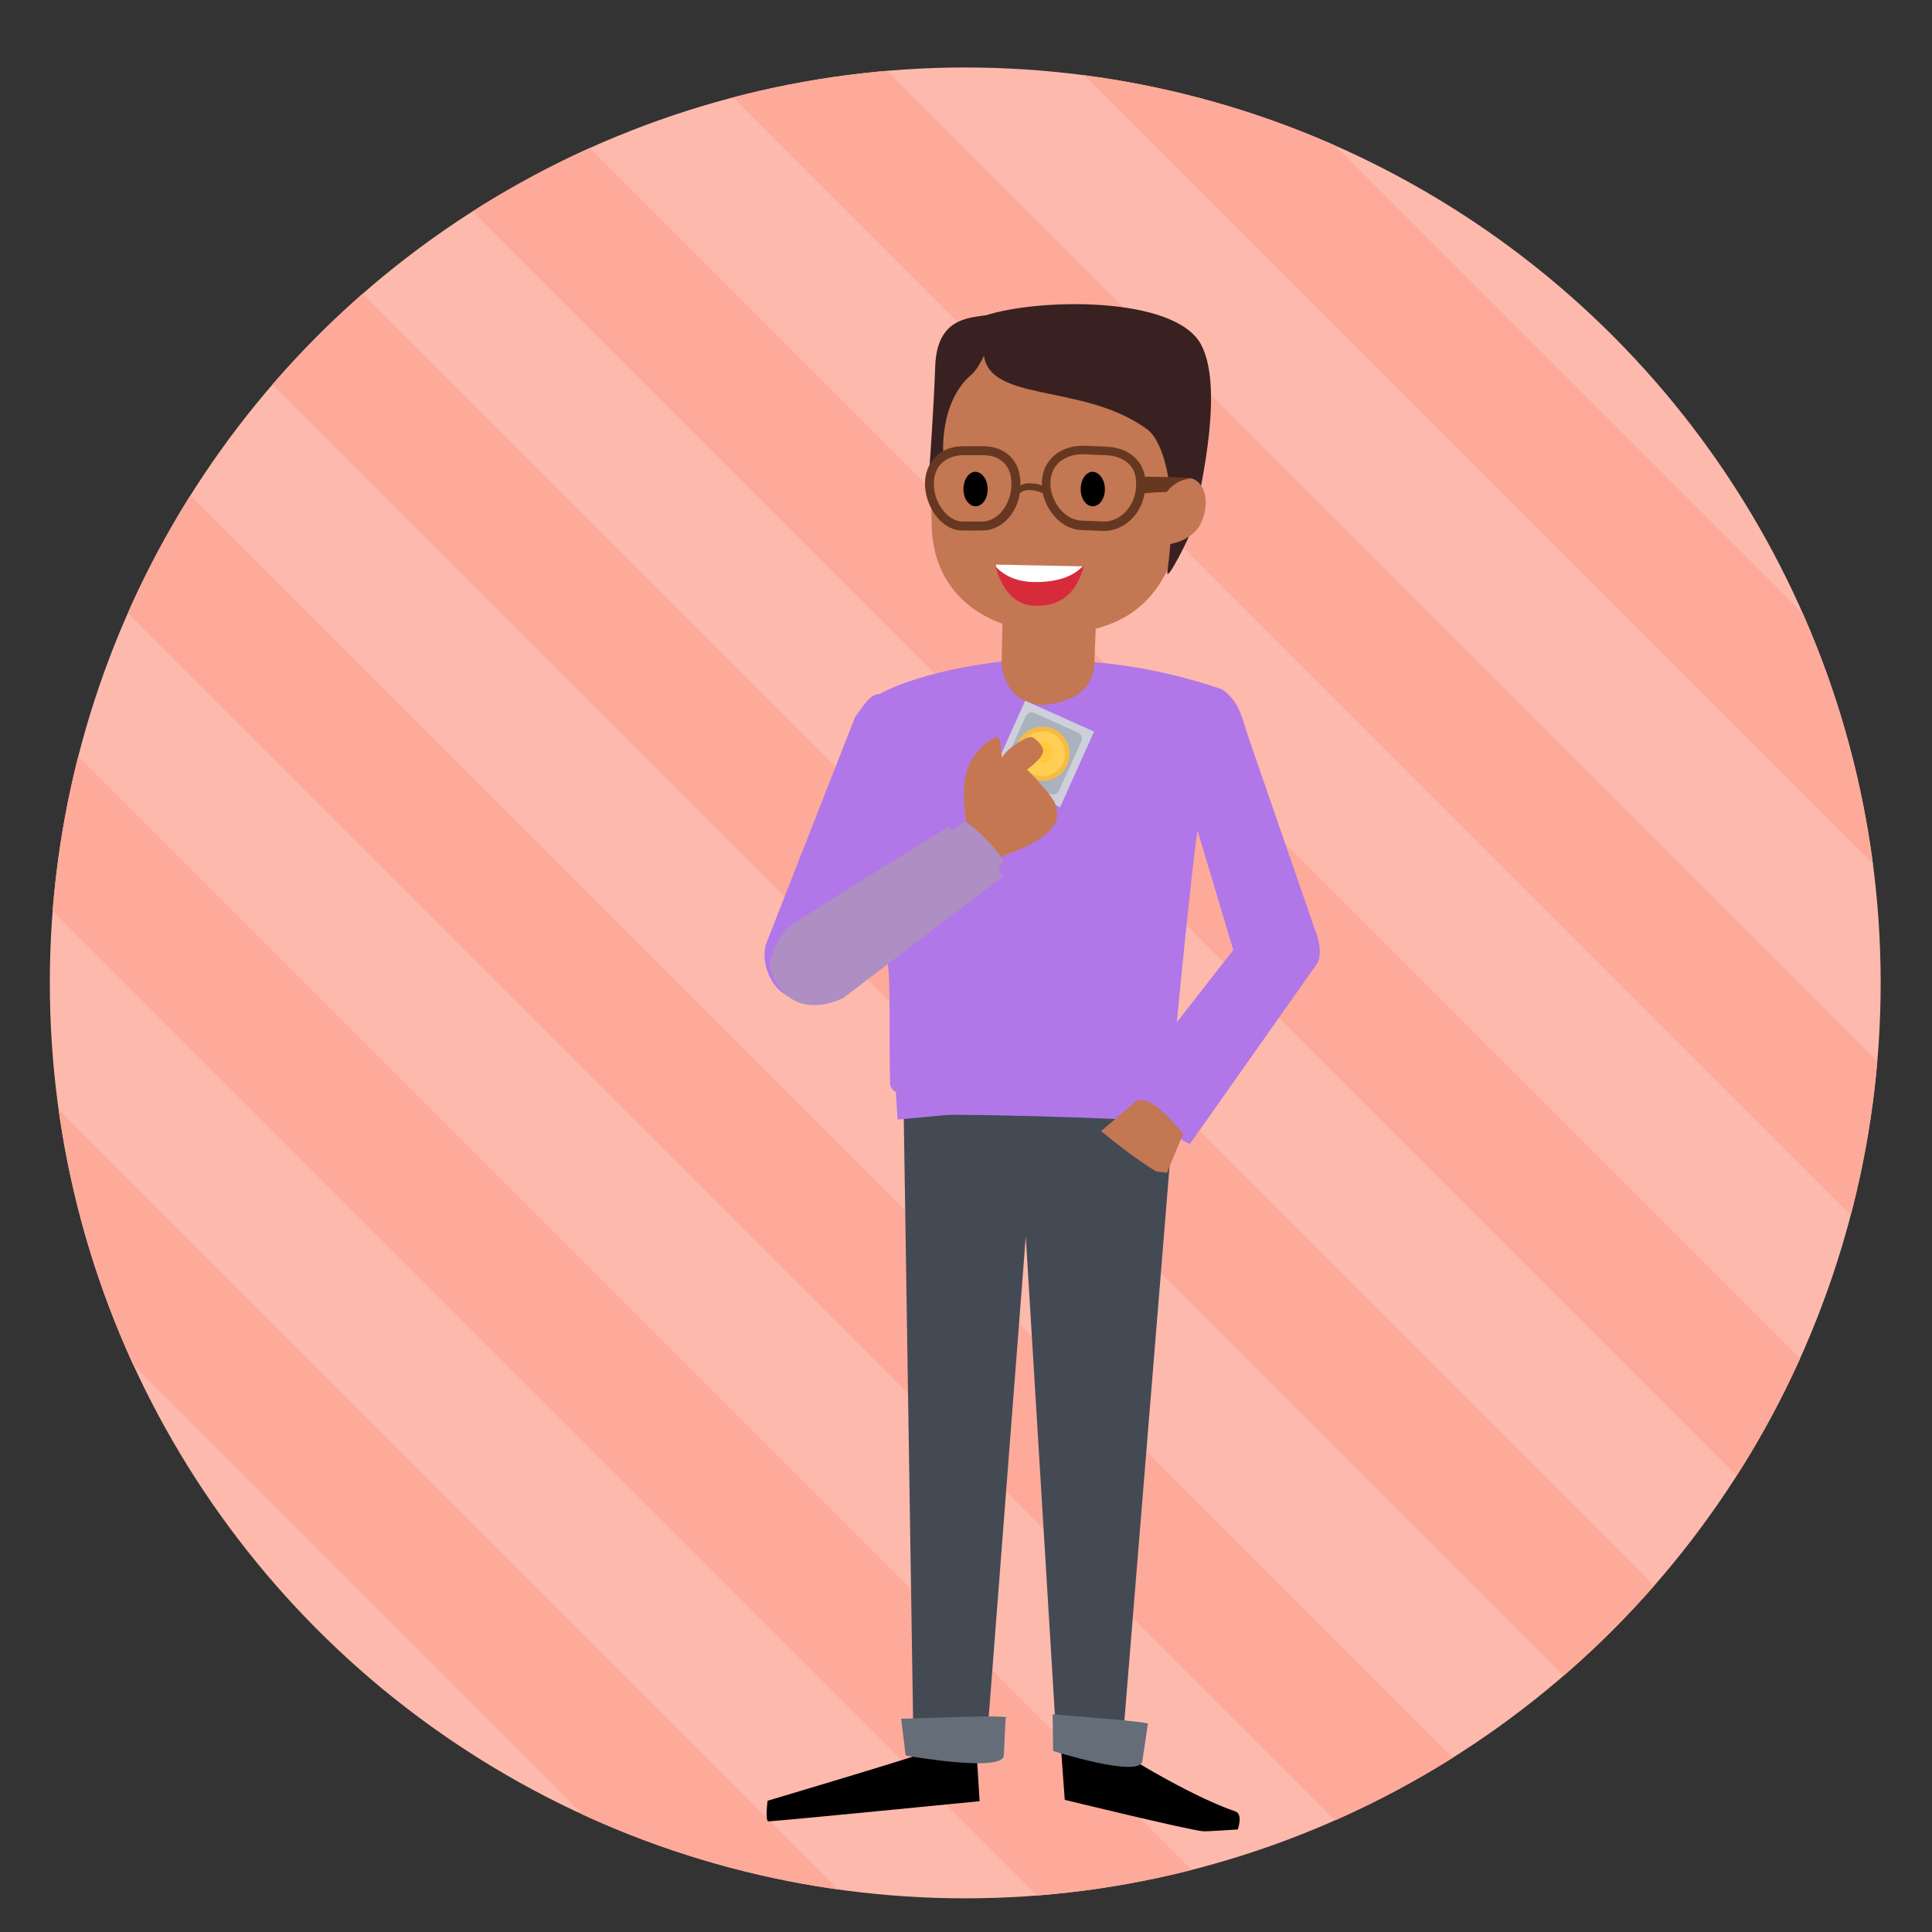
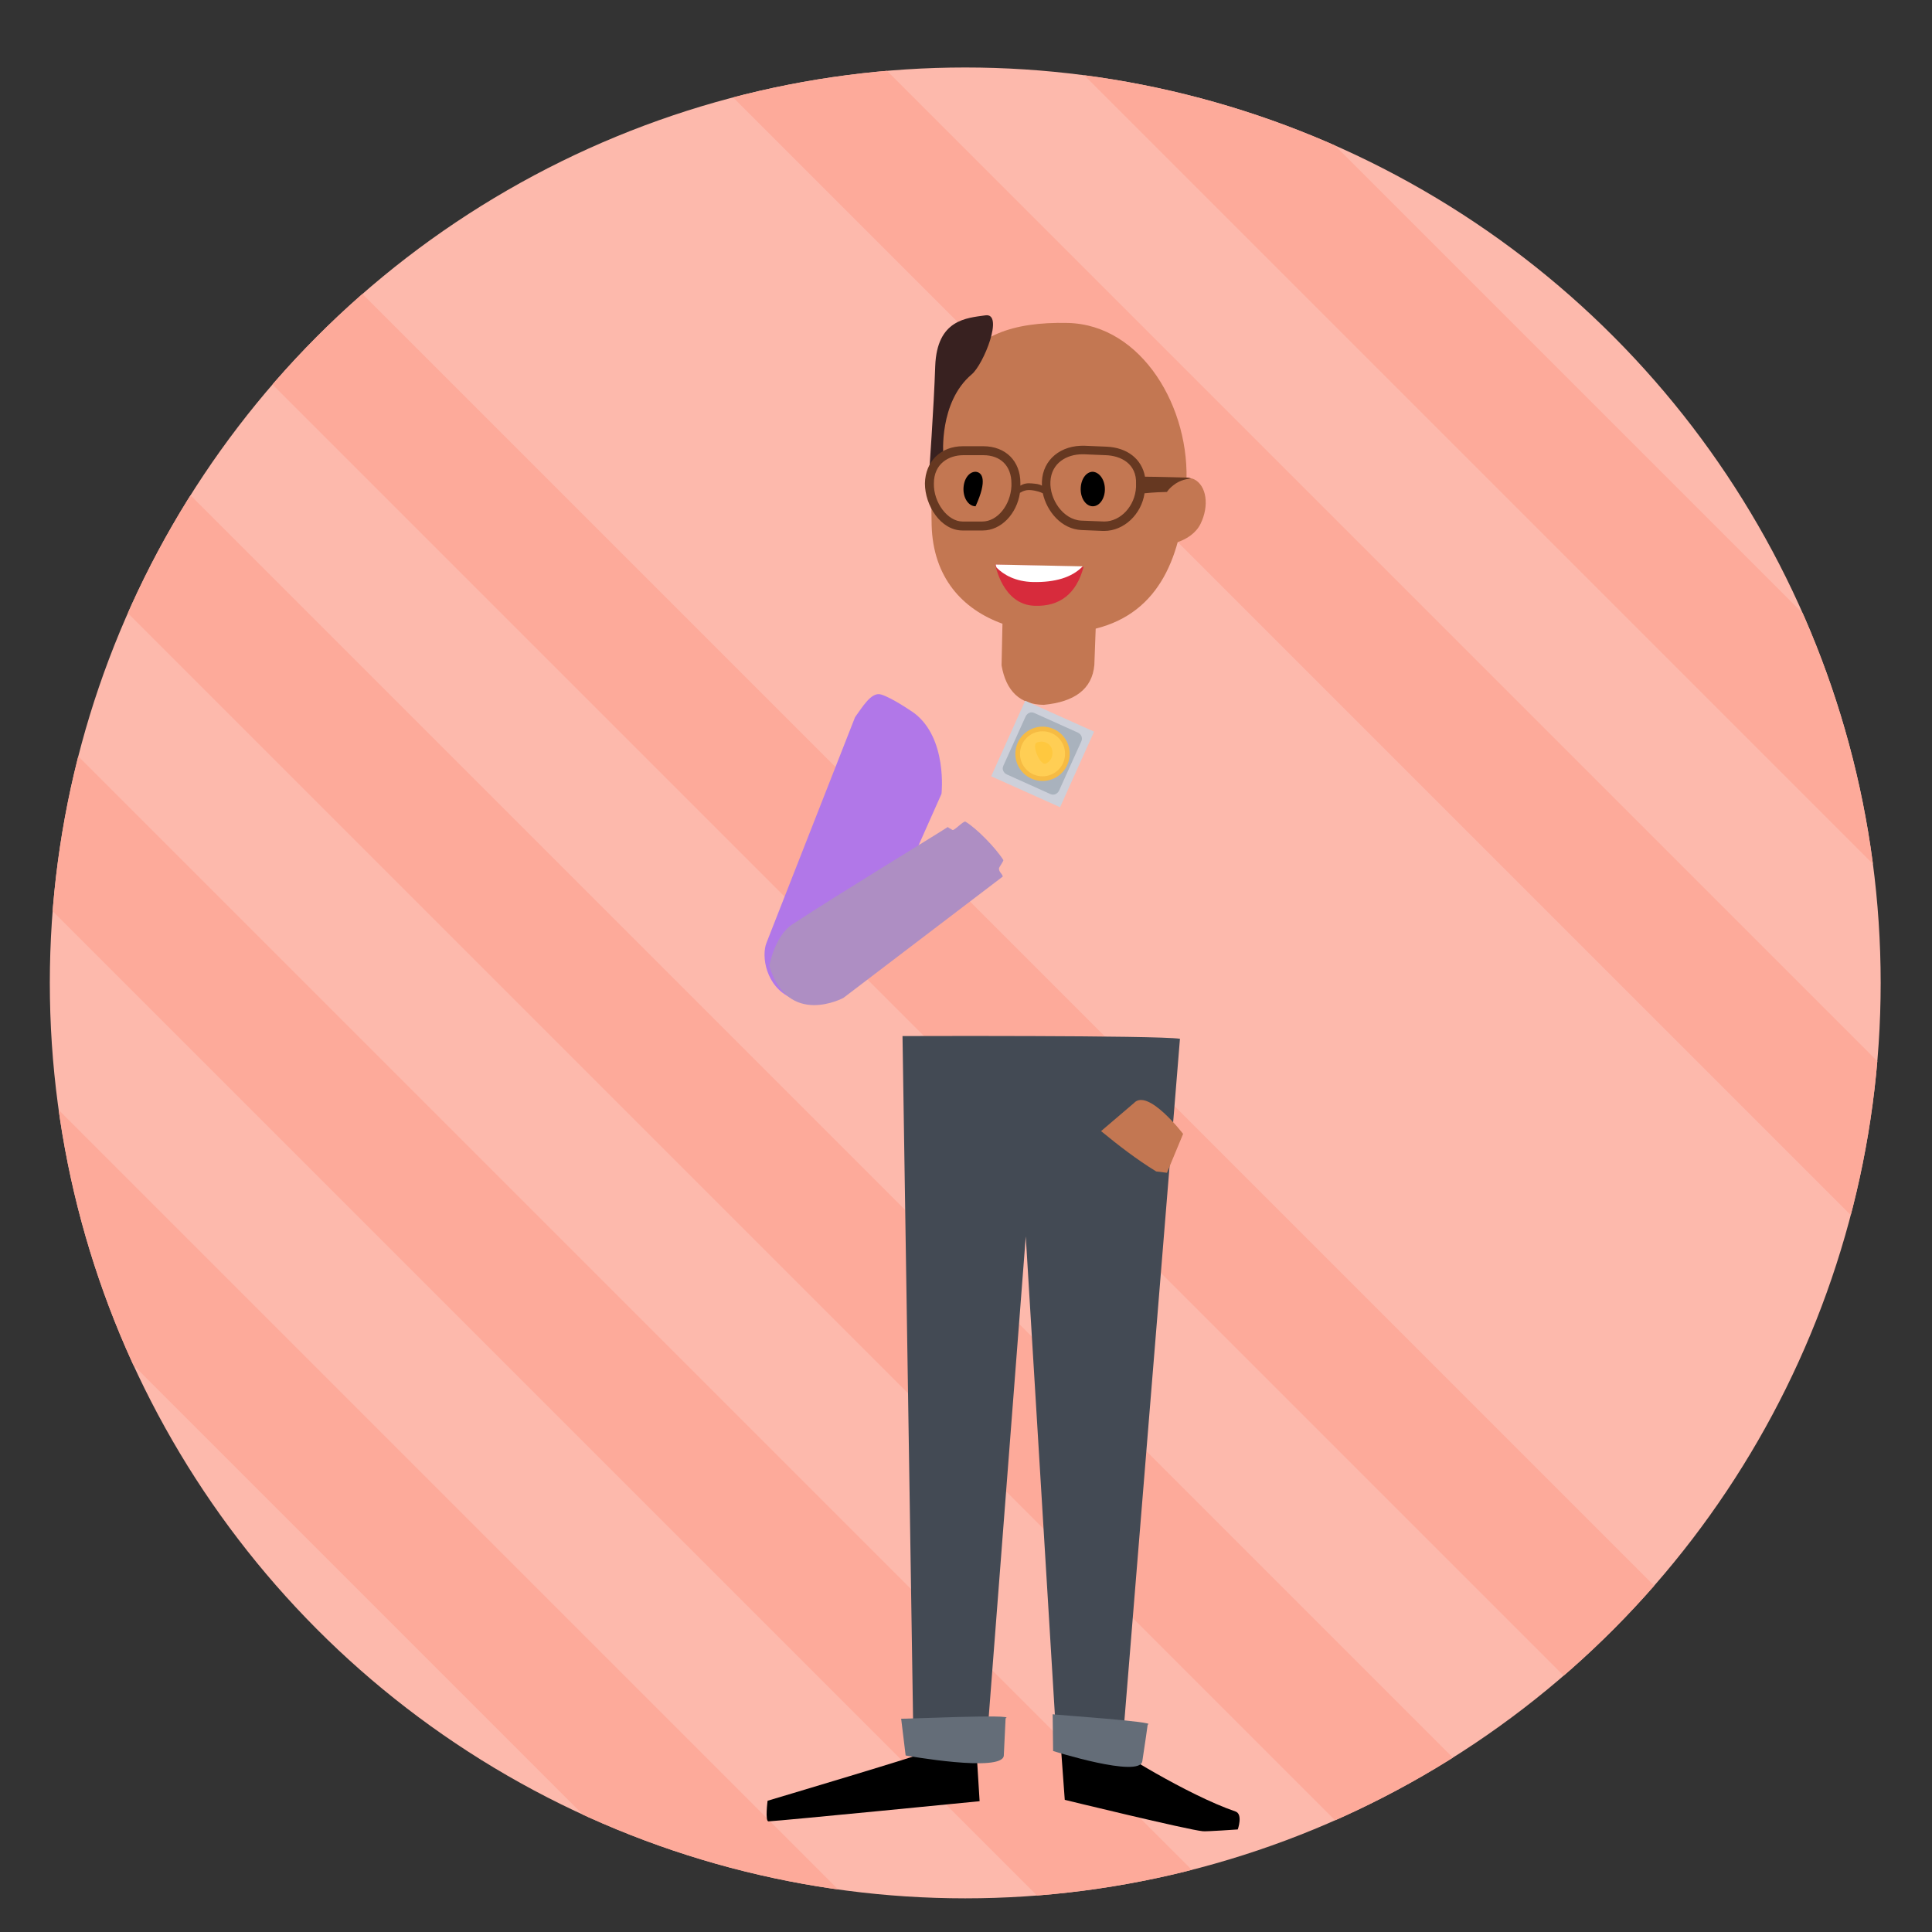
<svg xmlns="http://www.w3.org/2000/svg" width="100%" height="100%" viewBox="0 0 500 500" version="1.1" xml:space="preserve" style="fill-rule:evenodd;clip-rule:evenodd;stroke-linejoin:round;stroke-miterlimit:2;">
  <rect x="0" y="0" width="500" height="500" fill="#333333" stroke="none" />
  <g id="XMLID_1542_" transform="matrix(2.278,0,0,2.278,12.893,-58.848)">
    <circle id="XMLID_1543_" cx="104" cy="137.5" r="104" style="fill:rgb(253,185,172);" />
    <g id="XMLID_1544_">
      <g id="XMLID_1545_">
        <g>
          <clipPath id="_clip1">
            <circle cx="104" cy="137.5" r="104" />
          </clipPath>
          <g clip-path="url(#_clip1)">
            <g id="XMLID_3486_" transform="matrix(0.707,0.707,-0.707,0.707,101.619,-96.755)">
              <rect x="52.9" y="67" width="229.3" height="14.5" style="fill:rgb(253,170,154);" />
            </g>
            <g id="XMLID_3485_" transform="matrix(0.707,0.707,-0.707,0.707,154.341,30.527)">
              <rect x="-74.3" y="194.3" width="229.3" height="14.5" style="fill:rgb(253,170,154);" />
            </g>
            <g id="XMLID_3484_" transform="matrix(0.707,0.707,-0.707,0.707,145.554,9.314)">
              <rect x="-53.1" y="173.1" width="229.3" height="14.5" style="fill:rgb(253,170,154);" />
            </g>
            <g id="XMLID_3483_" transform="matrix(0.707,0.707,-0.707,0.707,136.767,-11.9)">
              <rect x="-31.9" y="151.9" width="229.3" height="14.5" style="fill:rgb(253,170,154);" />
            </g>
            <g id="XMLID_3482_" transform="matrix(0.707,0.707,-0.707,0.707,127.98,-33.114)">
              <rect x="-10.7" y="130.7" width="229.3" height="14.5" style="fill:rgb(253,170,154);" />
            </g>
            <g id="XMLID_3481_" transform="matrix(0.707,0.707,-0.707,0.707,119.193,-54.328)">
-               <rect x="10.5" y="109.5" width="229.3" height="14.5" style="fill:rgb(253,170,154);" />
-             </g>
+               </g>
            <g id="XMLID_3480_" transform="matrix(0.707,0.707,-0.707,0.707,110.405,-75.541)">
              <rect x="31.7" y="88.2" width="229.3" height="14.5" style="fill:rgb(253,170,154);" />
            </g>
          </g>
        </g>
      </g>
    </g>
  </g>
  <g transform="matrix(-1.159,0.013,-0.013,-1.159,863.275,936.103)">
    <rect x="490.8" y="421.5" width="11.3" height="28.5" style="fill:rgb(195,119,82);" />
  </g>
  <g transform="matrix(-1.159,0.013,-0.013,-1.159,790.489,937.369)">
    <rect x="459.4" y="421.9" width="11.3" height="28.5" style="fill:rgb(195,119,82);" />
  </g>
  <g transform="matrix(1.16,0,0,1.16,-293.884,-67.799)">
    <path d="M471.2,449L471.9,460.3C471.9,460.3 428.3,464.6 424.8,464.8C424,464.8 424.6,460.2 424.6,460.2C424.6,460.2 461.2,449.3 460,449.3C458.8,449.4 471.2,449 471.2,449Z" style="fill-rule:nonzero;" />
  </g>
  <g transform="matrix(1.16,0,0,1.16,-293.884,-67.799)">
    <path d="M490,447.7L490.9,460C490.9,460 518.4,466.7 521.7,467C522.4,467.1 529.5,466.6 529.5,466.6C529.5,466.6 530.7,463.2 529,462.6C518.2,458.9 501.3,448.3 502.2,448.4C503.3,448.5 490,447.7 490,447.7Z" style="fill-rule:nonzero;" />
  </g>
  <g transform="matrix(1.16,0,0,1.16,-293.884,-67.799)">
    <path d="M457.1,444.8L454.7,289.6C454.7,289.6 511.4,289.4 516.6,290.2L504.1,443.6L488.9,444.4L482.2,334.3L473.6,445.8L457.1,444.8Z" style="fill:rgb(67,74,84);fill-rule:nonzero;" />
  </g>
  <g transform="matrix(1.16,0,0,1.16,-293.884,-67.799)">
-     <path d="M447.846,218.468C447.666,217.002 447.492,214.424 449.372,213.388C458.68,208.254 477.133,205.109 487.923,205.534C499.817,206.062 511.177,207.26 525.6,212.094C526.89,212.527 529.084,214.952 529.928,217.105C531.053,219.975 531.174,220.895 531.935,223.102L546.9,266.4C547.7,268.2 548.4,272 547,273.7L518.8,313.7L509.2,308.6C503,307.8 468.5,307 464.6,307.2L453.613,308.237C453.513,306.765 453.341,304.516 453.226,302.583C453.215,302.39 453.378,301.994 453.193,302.016C452.701,302.074 451.81,300.711 451.932,300.107C451.937,300.086 451.939,299.909 451.937,299.823C451.936,299.754 451.931,299.628 451.928,299.538C451.646,290.172 452.092,278.994 451.419,273.201C451.073,264.249 450.829,255.717 450.3,250.5L449.664,244.568C450.686,232.531 449.013,227.991 447.846,218.468ZM515.9,286.5L528.5,270.4L520.5,243.7C520.4,244.5 520.3,245.2 520.2,246C519.1,254.4 517.3,272 515.9,286.5Z" style="fill:rgb(177,119,232);" />
-   </g>
+     </g>
  <path d="M236.597,184.549C236.597,184.549 230.879,180.545 227.965,179.72C225.445,179.006 223.075,183.192 221.291,185.595L198.407,243.901C196.936,247.45 198.233,255.333 204.713,258.231C211.487,261.259 219.162,258.675 221.666,254.869L243.661,205.438C243.661,205.438 245.27,191.116 236.597,184.549Z" style="fill:rgb(177,119,232);" />
  <g transform="matrix(1.16,0,0,1.16,-293.884,-67.799)">
    <path d="M509.4,443.2C509.4,443.2 508.8,447.6 508.2,451.4C507.6,455.2 488.3,449.1 488.3,449.1L488.2,440.9C488.2,441 512,442.6 509.4,443.2Z" style="fill:rgb(100,109,120);fill-rule:nonzero;" />
  </g>
  <g transform="matrix(1.16,0,0,1.16,-293.884,-67.799)">
    <path d="M477.7,441.8C477.7,441.8 477.5,446.3 477.3,450.1C477.1,454 455.4,450.1 455.4,450.1L454.4,441.9C454.4,442 480.5,440.8 477.7,441.8Z" style="fill:rgb(100,109,120);fill-rule:nonzero;" />
  </g>
  <g transform="matrix(1.16,0,0,1.16,-293.884,-67.799)">
    <path d="M511.3,319.8C506.9,317.1 502.9,314 499,310.8L506.334,304.543C509.434,301.143 517.304,311.423 517.304,311.423L513.7,320.1L511.3,319.8Z" style="fill:rgb(195,119,82);fill-rule:nonzero;" />
  </g>
  <g transform="matrix(1.16,0,0,1.16,-293.884,-67.799)">
    <path d="M481.4,186.6C481.7,186.5 482.1,186.4 482.5,186.3C482.4,186 482.4,185.7 482.4,185.6L481.4,186.6Z" style="fill:white;fill-rule:nonzero;" />
  </g>
  <g transform="matrix(1.16,0,0,1.16,-293.884,-67.799)">
    <path d="M491.6,130.5C508.1,130.9 519.1,149.5 518,166.9C517.1,182.3 512.2,195.1 497.8,198.7L497.5,206.8C497.018,212.191 493.097,215.043 486.2,215.7C480.939,215.621 477.807,212.686 476.8,206.9L477,197.6C468.1,194.4 461.5,187.3 461.2,175.6C460.5,143.8 466.2,129.9 491.6,130.5Z" style="fill:rgb(195,119,82);fill-rule:nonzero;" />
  </g>
  <g transform="matrix(1.16,0,0,1.16,-293.884,-67.799)">
-     <path d="M521.3,135.3C515.4,124.4 485,125 473.3,128.8C471.5,129.4 473,130.8 472.8,136.1C472.2,148.7 494.5,143.5 509.1,154.1C512.1,155.9 516.6,165.7 513.8,185.9C513.3,189.2 518.9,177.9 519.2,176.7C522.1,164.2 526.1,144.3 521.3,135.3Z" style="fill:rgb(56,33,32);fill-rule:nonzero;" />
-   </g>
+     </g>
  <g transform="matrix(1.16,0,0,1.16,-293.884,-67.799)">
    <path d="M509.7,170.8C507.7,174.9 507.6,178.2 510.3,179.5C513,180.8 519.2,179.4 521.2,175.3C523.2,171.2 522.5,166.8 519.8,165.4C517,164.1 511.6,166.7 509.7,170.8Z" style="fill:rgb(195,119,82);fill-rule:nonzero;" />
  </g>
  <g transform="matrix(1.16,0,0,1.16,-293.884,-67.799)">
    <path d="M484.2,193.6C489.7,193.8 493.5,191 495.1,184.9L475.4,184.4C475.4,184.4 477,193.4 484.2,193.6Z" style="fill:rgb(215,43,60);fill-rule:nonzero;" />
  </g>
  <g transform="matrix(1.16,0,0,1.16,-293.884,-67.799)">
    <path d="M494.9,184.8C492.5,187.3 488.7,188.4 483.8,188.3C479.9,188.2 477.3,186.7 475.7,185.1C475.5,184.7 475.5,184.4 475.5,184.4L494.9,184.8Z" style="fill:white;fill-rule:nonzero;" />
  </g>
  <g transform="matrix(1.16,0,0,1.16,-293.884,-67.799)">
    <path d="M463.8,159.9C463.8,159.9 462.8,148.2 470.1,142C472.8,139.8 477.4,128.2 473.2,128.8C469,129.4 462.4,129.7 462,140.1C461.7,149.3 460.6,164.5 460.6,164.5L463.8,159.9Z" style="fill:rgb(56,33,32);fill-rule:nonzero;" />
  </g>
  <g transform="matrix(1.16,0,0,1.16,-293.884,-67.799)">
    <path d="M518.2,165C518.2,165 511.1,164.8 508.8,164.8C508.1,160.9 504.9,158.3 500.2,158.1L495.4,157.9C490,157.7 486,161 485.8,165.9L485.8,166.8C485.1,166.4 484.5,166.4 483.6,166.3C482.6,166.2 481.8,166.3 481,166.8L481,166.2C481,161.3 477.7,158 472.7,158L468.2,158C463.2,158 459.8,161.4 459.7,166.3C459.7,171.2 463.2,176.8 468.1,176.8L472.6,176.8C476.7,176.8 480.2,173.1 480.9,168.4C481.7,167.9 482.5,167.7 483.4,167.8C483.4,167.8 484.8,167.9 486,168.5C486.9,172.6 490.2,176.5 494.6,176.7L499.4,176.9L499.7,176.9C504.1,176.9 508,173.2 508.7,168.5C510.6,168.3 512.9,168.2 513.7,168.2C513.7,168.2 514.2,167.3 515.7,166.3C517.2,165.3 519.1,165.2 519.1,165.2C518.8,165.1 518.5,165 518.2,165ZM472.5,174.8L472.5,175.8L472.5,174.8L468.1,174.8C464.8,174.8 461.6,170.6 461.7,166.3C461.7,161.9 465,160 468.3,160L472.7,160C476.6,160 479,162.4 479,166.3L479,166.9C478.8,171.1 475.9,174.8 472.5,174.8ZM506.8,167.1C506.6,171.3 503.4,174.8 499.7,174.8L494.6,174.6C490.5,174.4 487.5,169.8 487.7,165.9C487.9,161.7 491.4,159.8 494.8,159.8L495.2,159.8L500,160C503.4,160.1 507,161.9 506.8,166.4L506.8,167.1Z" style="fill:rgb(102,56,33);fill-rule:nonzero;" />
  </g>
  <g transform="matrix(1.16,0,0,1.16,-293.884,-67.799)">
-     <path d="M468.3,167.6C468.3,169.7 469.5,171.4 471,171.4C472.5,171.4 473.7,169.7 473.7,167.6C473.7,165.5 472.5,163.8 471,163.7C469.5,163.7 468.3,165.4 468.3,167.6Z" style="fill-rule:nonzero;" />
+     <path d="M468.3,167.6C468.3,169.7 469.5,171.4 471,171.4C473.7,165.5 472.5,163.8 471,163.7C469.5,163.7 468.3,165.4 468.3,167.6Z" style="fill-rule:nonzero;" />
  </g>
  <g transform="matrix(1.16,0,0,1.16,-263.547,-67.799)">
    <path d="M468.3,167.6C468.3,169.7 469.5,171.4 471,171.4C472.5,171.4 473.7,169.7 473.7,167.6C473.7,165.5 472.5,163.8 471,163.7C469.5,163.7 468.3,165.4 468.3,167.6Z" style="fill-rule:nonzero;" />
  </g>
  <g id="XMLID_1628_" transform="matrix(0.953,1.424,-1.426,0.955,291.414,-87.685)">
    <g id="XMLID_101_" transform="matrix(0.848,-0.53,0.53,0.848,-34.334,84.429)">
      <rect x="124.4" y="95.9" width="11.4" height="12.5" style="fill:rgb(205,208,218);" />
    </g>
    <path id="XMLID_100_" d="M135.8,104.5L129.7,108.3C129.2,108.6 128.6,108.5 128.3,108L124,101.1C123.7,100.6 123.8,100 124.3,99.7L130.4,95.9C130.9,95.6 131.5,95.7 131.8,96.2L136.1,103.1C136.4,103.6 136.3,104.2 135.8,104.5Z" style="fill:rgb(169,178,189);fill-rule:nonzero;" />
    <circle id="XMLID_99_" cx="130.1" cy="102.1" r="4.1" style="fill:rgb(246,187,67);" />
    <circle id="XMLID_98_" cx="130.1" cy="102.1" r="3.4" style="fill:rgb(255,206,84);" />
    <path id="XMLID_28_" d="M128.2,101.9C128.4,100.9 129.3,100.3 130.2,100.5C131.1,100.7 131.8,101.6 131.6,102.5C131.5,103.4 128.1,102.8 128.2,101.9Z" style="fill:rgb(255,200,63);fill-rule:nonzero;" />
  </g>
  <g transform="matrix(1.23,0,0,1.102,-58.165,-24.226)">
-     <path d="M250.668,215.154C250.668,215.154 248.675,205.539 251.894,200.176C251.894,200.176 253.785,196.441 257.041,194.999C257.143,194.953 257.772,195.571 257.883,197.599C257.929,198.452 258.118,199.94 258.135,199.903C259.247,197.524 262.719,195.56 263.489,195.236C263.979,195.03 264.337,194.967 264.768,195.264C265.76,195.948 266.992,197.639 266.739,198.691C266.323,200.427 263.385,202.713 263.385,202.713C263.385,202.713 270.255,210.225 269.5,212.019C269.5,212.019 272.19,217.541 259.143,222.626L252.861,226.153L248.444,219.262L250.668,215.154Z" style="fill:rgb(197,119,81);" />
-   </g>
+     </g>
  <path d="M199.097,249.975C199.097,249.975 200.48,242.23 205.034,239.243C217.609,230.995 240.117,217.355 245.358,213.991C245.358,213.991 244.712,213.811 246.515,214.795C246.955,215.036 249.373,212.357 249.864,212.649C252.729,214.352 257.693,219.444 259.648,222.557C259.816,222.826 258.532,224.401 258.532,224.767C258.533,225.761 259.354,226.04 259.521,226.848L218.278,258.25C218.278,258.25 203.951,266 199.097,249.975Z" style="fill:rgb(174,142,195);" />
</svg>